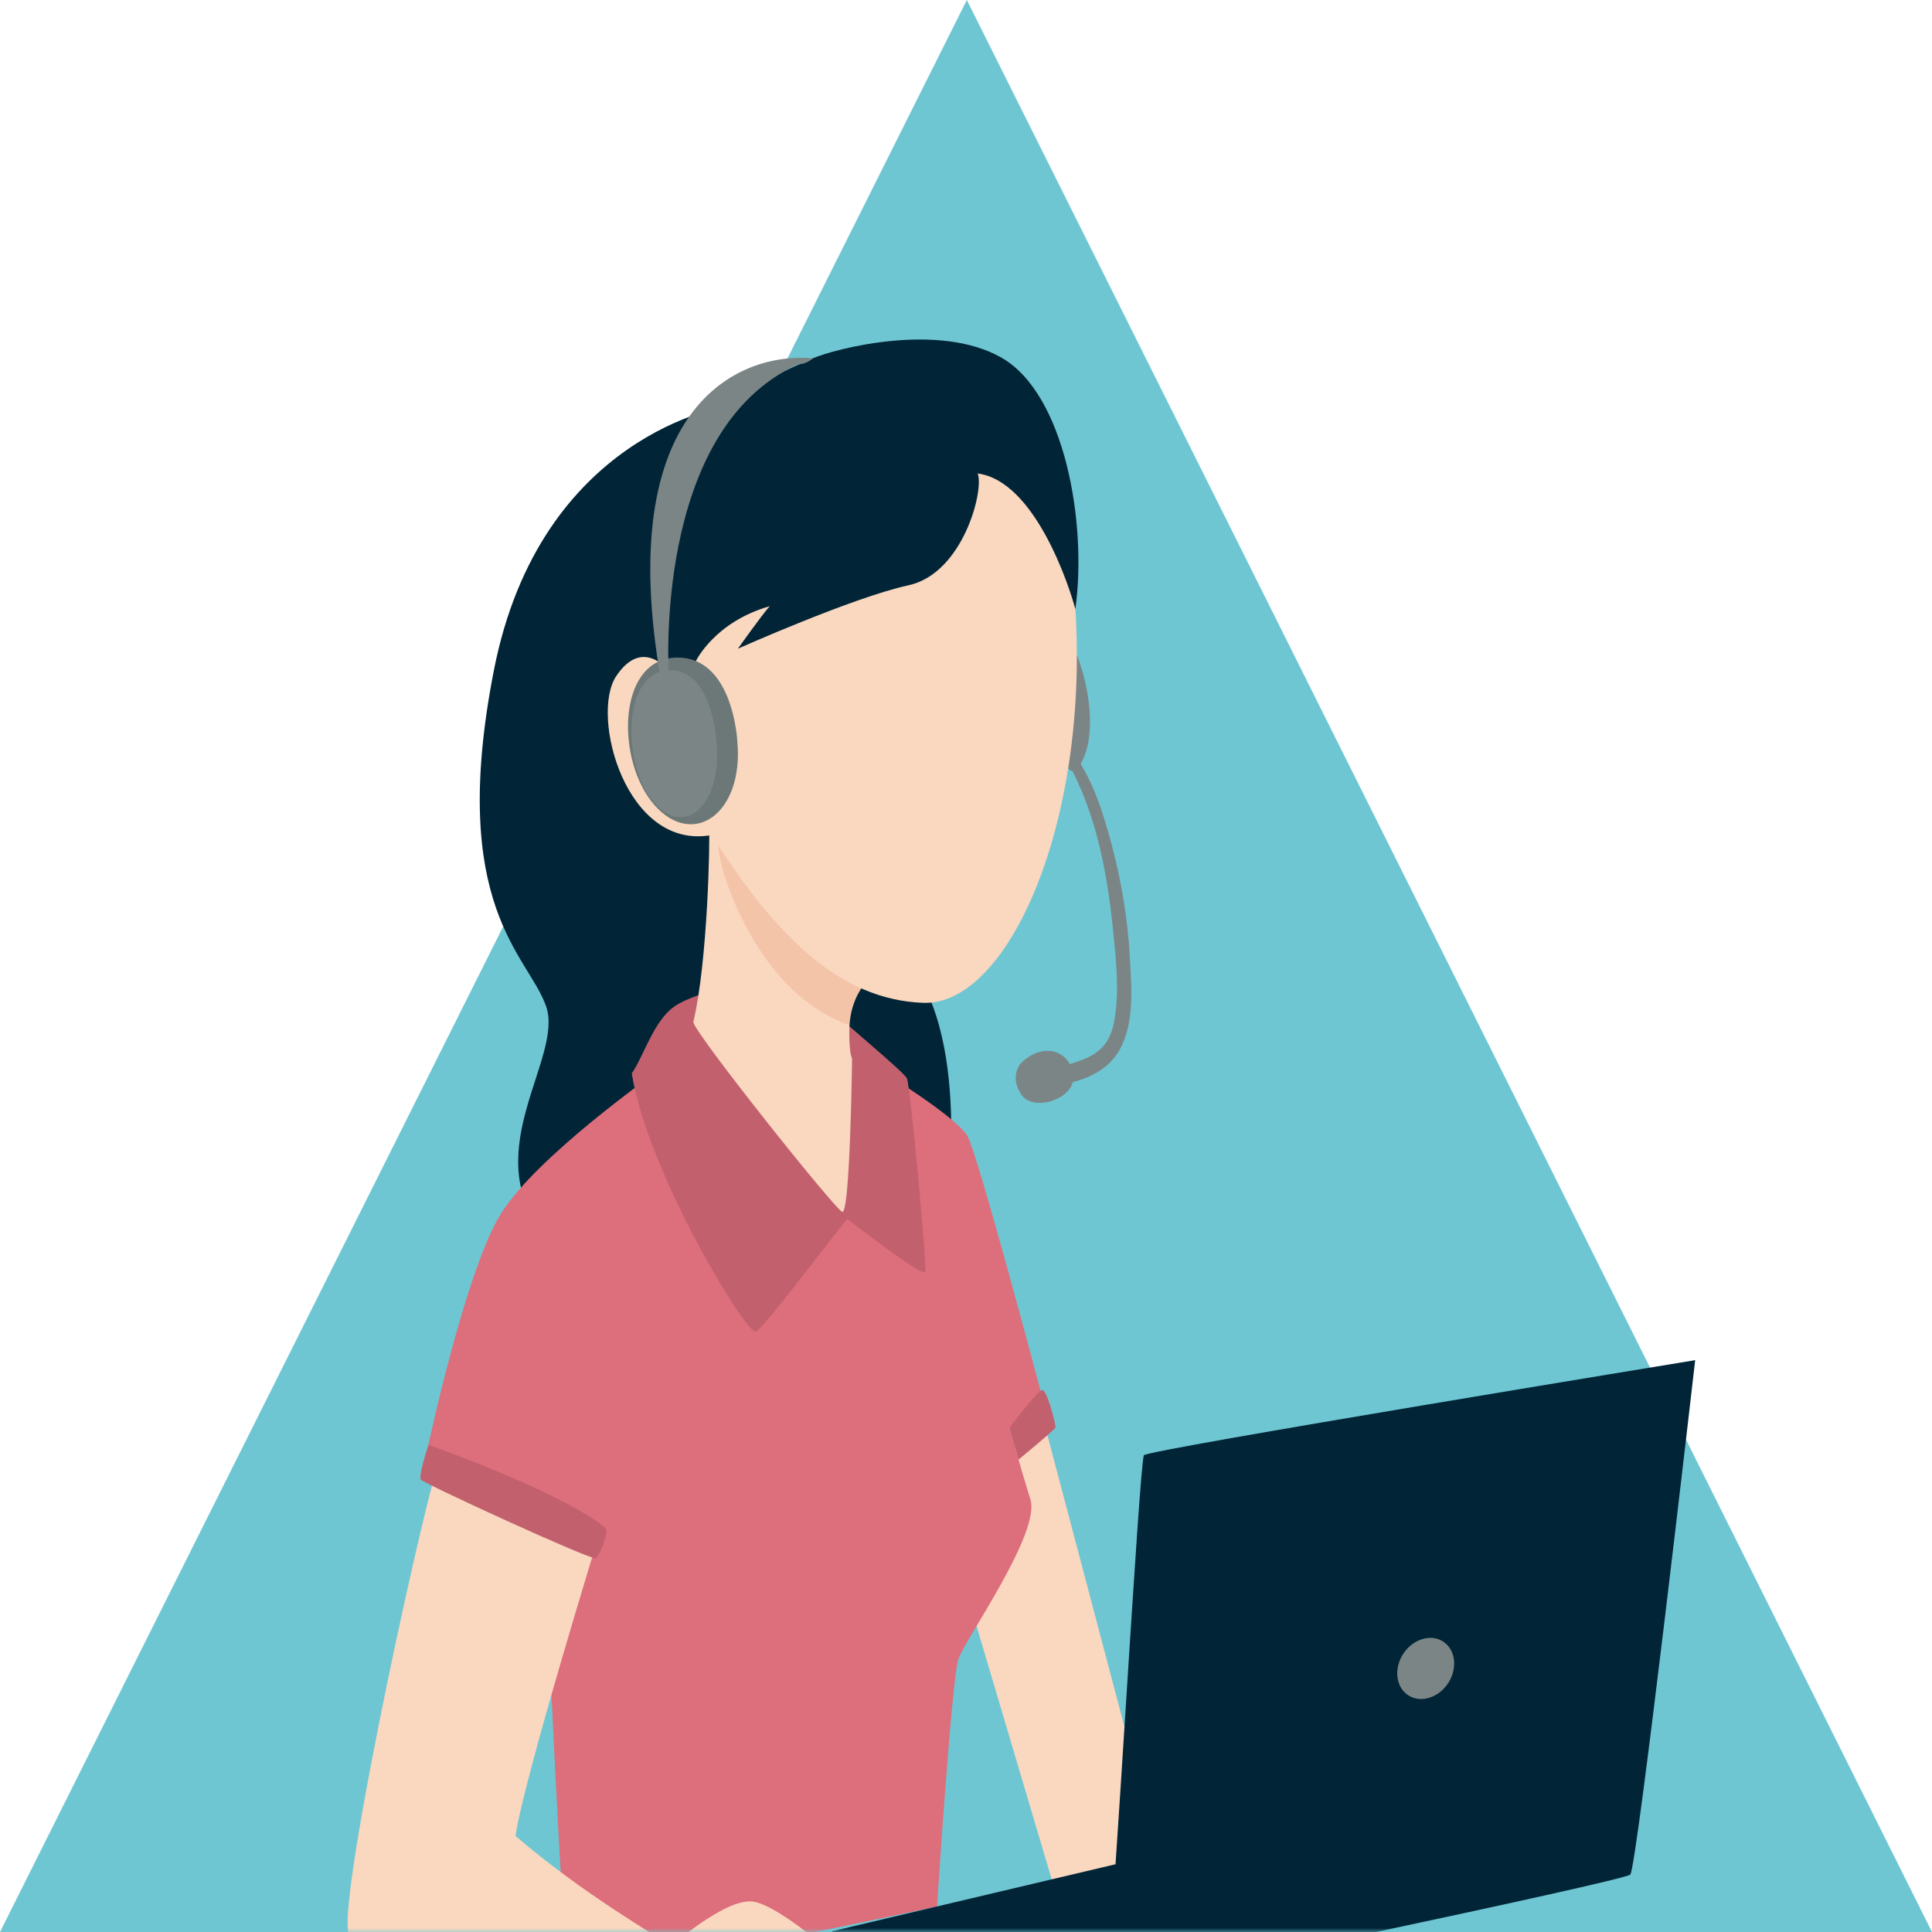
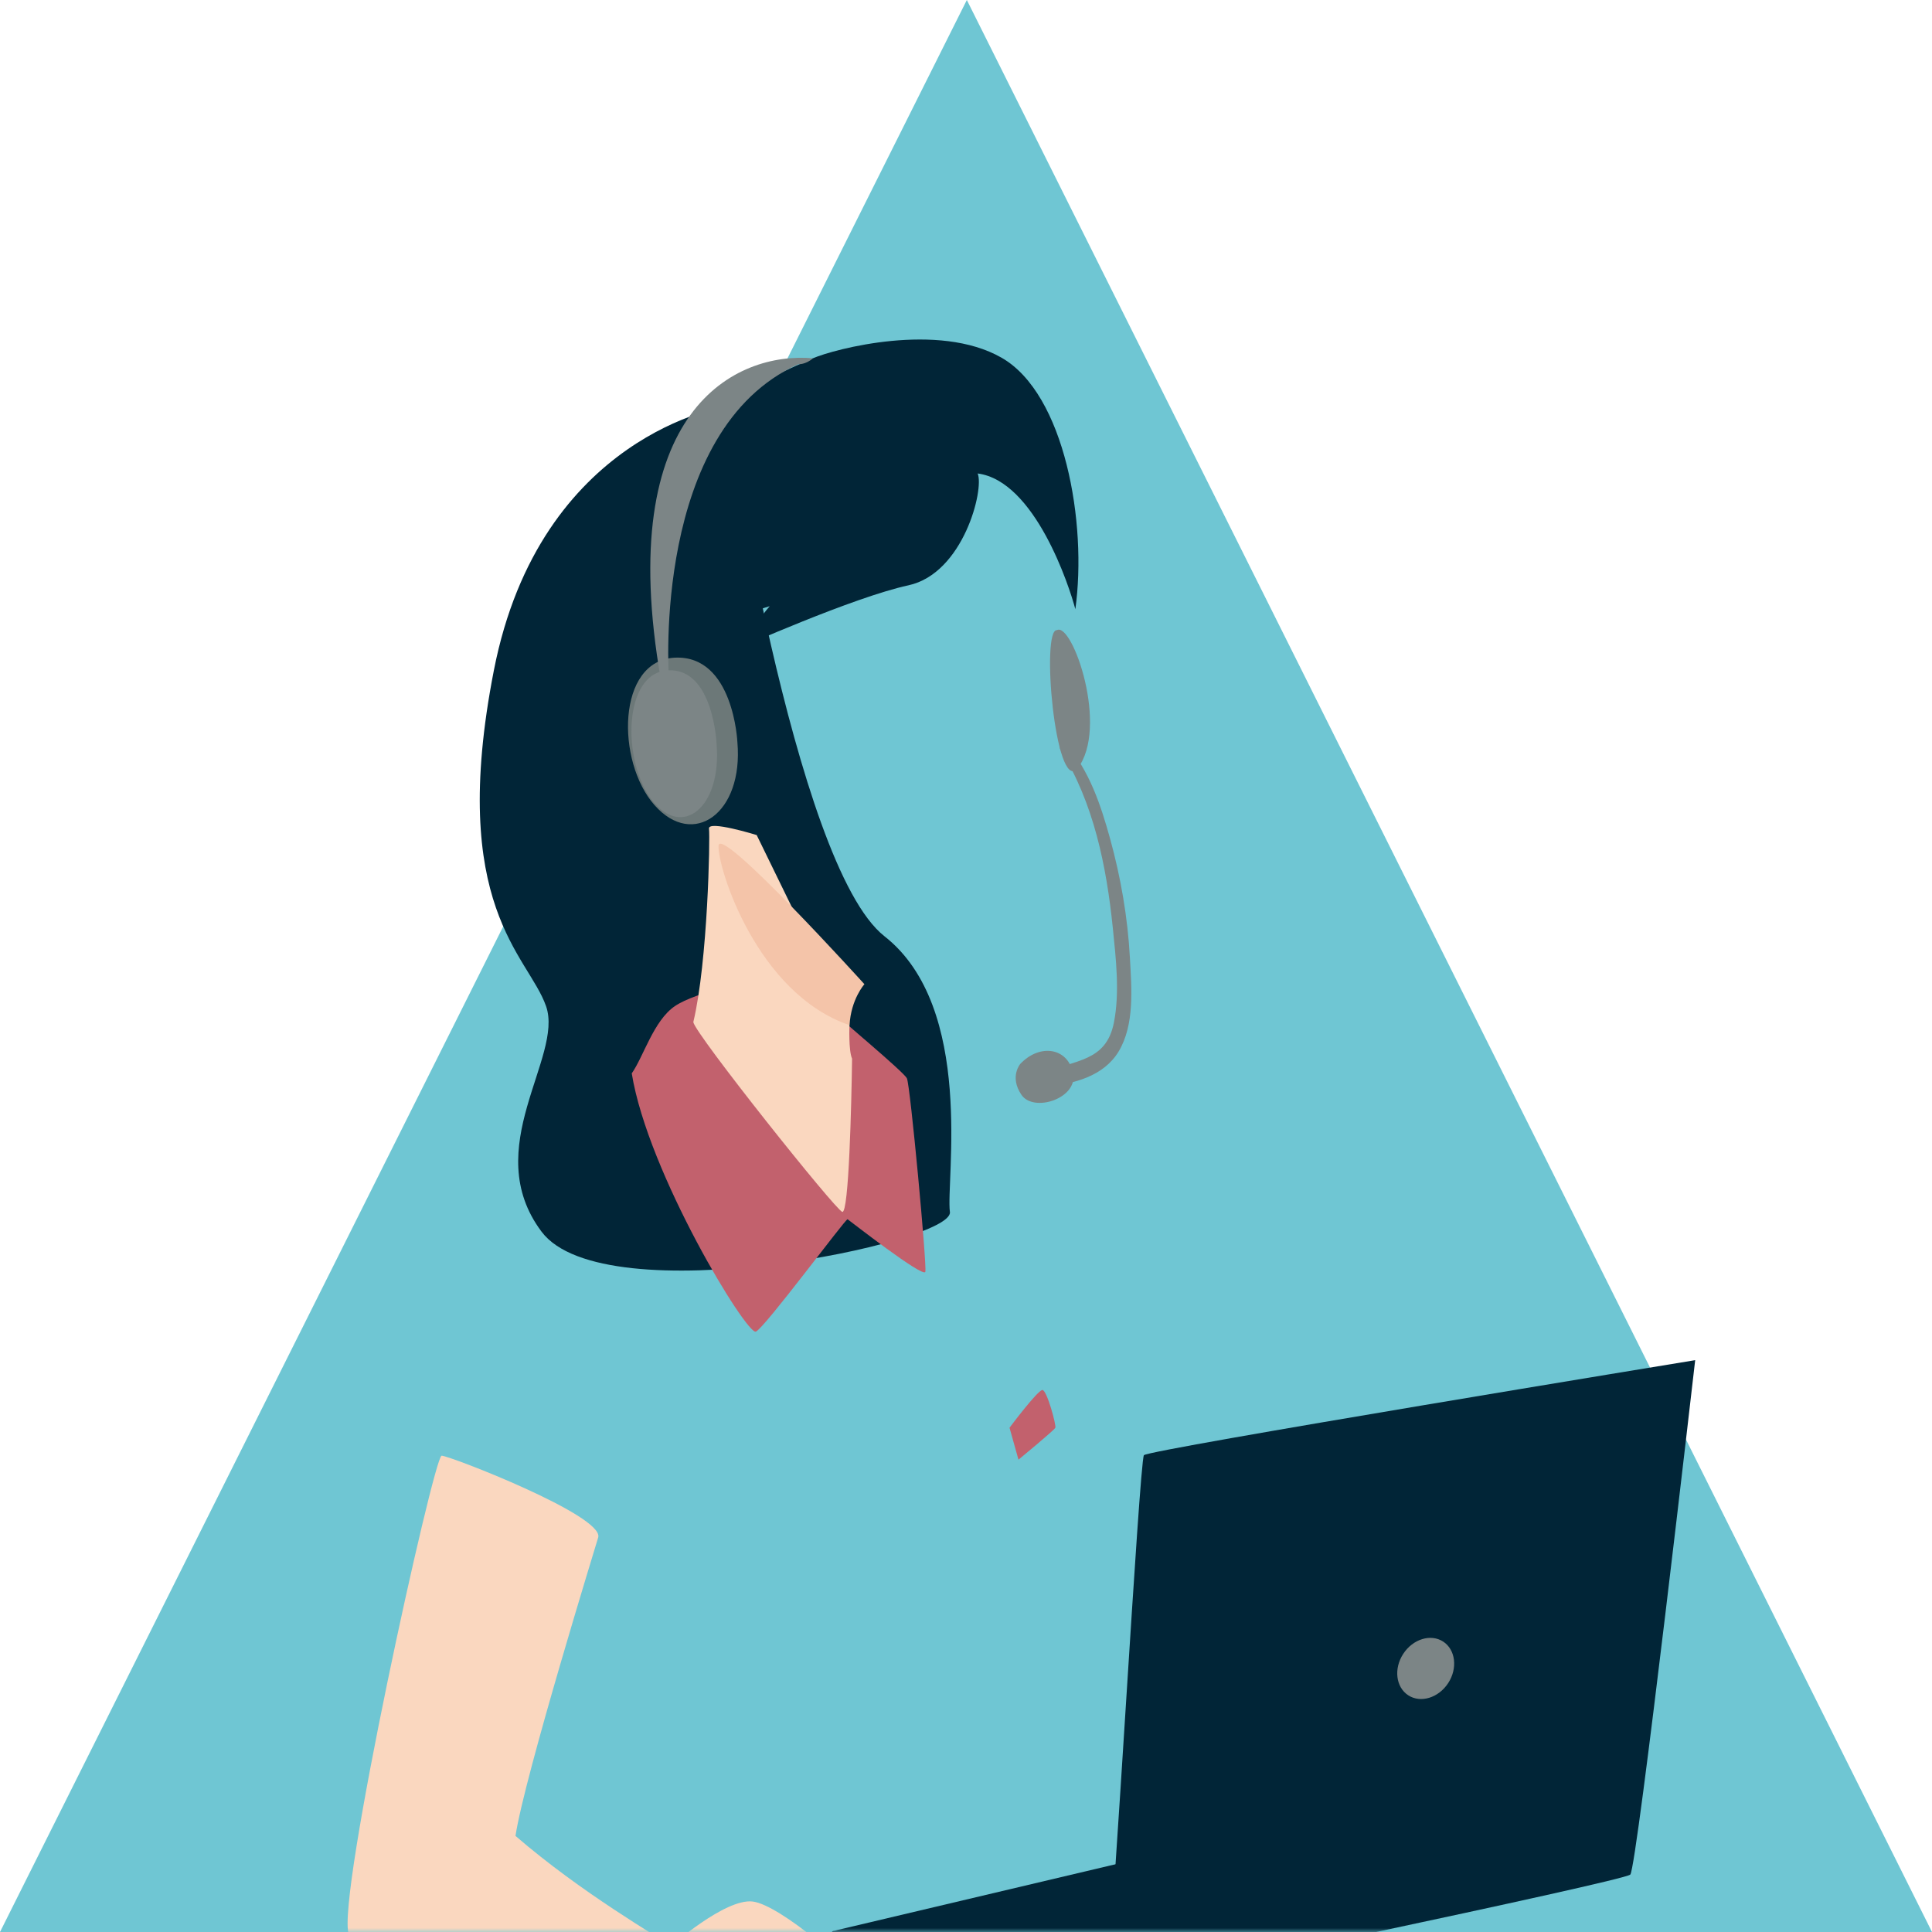
<svg xmlns="http://www.w3.org/2000/svg" width="239" height="239" viewBox="0 0 239 239" fill="none">
  <path d="M119.603 0L0 239H239L119.603 0Z" fill="#6FC6D3" />
  <mask id="mask0_353_44" style="mask-type:alpha" maskUnits="userSpaceOnUse" x="0" y="25" width="239" height="214">
    <rect y="25" width="239" height="214" fill="#D9D9D9" />
  </mask>
  <g mask="url(#mask0_353_44)">
    <path d="M139.776 118.498C139.508 113.501 138.649 108.549 137.318 103.722C136.173 99.592 134.77 95.355 131.918 92.074C131.489 91.583 130.899 92.307 131.194 92.772C135.297 99.297 136.88 107.172 137.657 114.752C138.042 118.533 138.542 122.779 137.791 126.534C136.808 131.414 132.929 131.021 129.308 132.755C128.7 133.041 128.638 134.453 129.496 134.382C132.83 134.105 136.531 133.13 138.372 130.091C140.384 126.766 139.981 122.207 139.776 118.498Z" fill="#7C8586" />
    <path d="M130.756 77.951C132.651 76.923 137.255 90.054 133.259 95.122C130.542 98.01 128.745 77.745 130.756 77.951Z" fill="#7C8586" />
    <path d="M126.224 131.602C126.224 131.602 124.839 133.193 126.358 135.436C127.878 137.68 133.429 135.865 132.741 132.719C132.053 129.581 128.629 129.081 126.224 131.602Z" fill="#7C8586" />
    <path d="M89.736 50.285C89.736 50.285 66.817 53.682 61.096 82.921C55.375 112.16 65.342 118.149 67.55 124.469C69.767 130.789 59.246 142.043 66.996 152.367C74.746 162.7 118.045 153.752 117.509 149.927C116.982 146.101 120.664 124.648 109.419 115.825C98.174 107.002 89.736 50.285 89.736 50.285Z" fill="#012537" />
-     <path d="M119.52 196.82L130.56 234.032L143.575 230.537L128.781 174.553C128.79 174.544 117.259 189.195 119.52 196.82Z" fill="#FAD7BF" />
-     <path d="M80.922 132.782C80.511 133.184 66.674 142.874 62.106 149.926C57.538 156.979 52.702 180.077 52.702 180.077L67.505 193.914C67.505 193.914 69.579 242.47 70.41 243.99C71.242 245.509 115.918 235.838 115.918 235.838C115.918 235.838 117.724 207.743 118.555 205.258C119.386 202.764 128.772 189.624 127.467 185.476C126.162 181.329 124.892 176.627 124.892 176.627L128.799 172.336C128.799 172.336 120.915 142.597 119.672 140.523C118.43 138.449 111.645 134.149 111.645 134.149L80.922 132.782Z" fill="#DD6E7B" />
    <path d="M93.508 121.152C93.303 121.287 86.107 122.672 83.479 124.469C80.851 126.265 79.608 130.717 78.151 132.782C80.154 145.153 92.4 165.212 93.508 164.729C94.617 164.247 104.646 150.686 104.852 150.829C105.057 150.963 114.255 158.159 114.47 157.328C114.675 156.497 112.602 134.23 112.19 133.399C111.779 132.567 103.824 125.997 103.547 125.586C103.27 125.175 93.508 121.152 93.508 121.152Z" fill="#C2616D" />
    <path d="M105.084 126.82C105.084 126.82 104.95 129.912 105.406 130.967C105.334 136.438 105.013 150.105 104.199 149.918C103.386 149.73 86 127.919 85.767 126.444C87.564 118.927 87.85 103.596 87.707 102.515C87.555 101.424 93.607 103.302 93.607 103.302L105.084 126.82Z" fill="#FAD7BF" />
    <path d="M106.934 121.751C106.934 121.751 105.272 123.593 105.093 126.82C93.615 122.904 88.762 107.333 88.887 104.624C88.994 101.925 106.934 121.751 106.934 121.751Z" fill="#F4C4A9" />
-     <path d="M82.656 82.921C82.656 82.921 79.456 78.773 76.221 83.654C72.985 88.534 77.418 105.241 88.029 103.301C95.868 115.664 103.797 123.682 114.22 124.057C124.642 124.424 134.689 102.014 133.036 75.367C131.373 52.037 117.357 49.123 102.974 59.063C88.583 68.994 82.656 82.921 82.656 82.921Z" fill="#FAD7BF" />
    <path d="M86.08 81.786C86.08 81.786 88.395 76.932 95.216 74.992C94.295 76.002 91.282 80.248 91.282 80.248C91.282 80.248 105.549 73.884 112.369 72.409C119.19 70.934 121.773 60.511 120.942 58.572C128.039 59.492 132.294 72.561 133.027 75.359C134.502 64.757 131.74 48.739 123.9 44.252C116.061 39.764 103.225 43.179 100.579 44.314C98.764 45.047 87.662 50.285 87.662 50.285C87.662 50.285 79.912 62.728 81.852 80.061C82.219 83.287 86.08 81.786 86.08 81.786Z" fill="#012537" />
    <path d="M91.22 91.815C91.22 91.815 90.755 81.043 83.515 81.356C76.274 81.669 76.203 94.219 80.976 99.609C85.749 105 91.989 100.628 91.22 91.815Z" fill="#6C7878" />
    <path d="M88.654 92.136C88.654 92.136 88.297 82.643 82.656 82.921C77.016 83.198 76.954 94.255 80.672 99.01C84.391 103.757 89.253 99.904 88.654 92.136Z" fill="#7C8586" />
    <path d="M82.737 83.671C82.737 83.671 80.636 53.172 98.764 45.056C98.764 45.056 99.631 45.127 100.579 44.323C91.077 43.483 75.89 50.616 81.754 84.092C82.344 84.547 82.737 83.671 82.737 83.671Z" fill="#7C8586" />
-     <path d="M92.605 254.69C92.605 254.69 101.178 258.239 106.532 255.476C111.877 252.705 109.437 244.821 102.241 240.674C95.046 236.526 90.853 238.734 88.225 243.713C85.588 248.701 90.111 253.859 92.605 254.69Z" fill="#012537" />
    <path d="M82.746 240.977C82.844 240.888 89.674 234.81 93.115 235.23C96.556 235.65 105.897 243.811 105.674 244.866C105.451 245.921 93.839 240.316 93.83 240.602C93.812 241.076 104.065 249.496 103.35 250.363C102.358 251.936 91.238 246.43 91.238 246.43C91.238 246.43 98.746 253.787 98.076 254.752C97.406 255.727 93.472 253.823 93.472 253.823C93.472 253.823 95.126 256.191 93.875 256.442C92.623 256.692 78.393 253.018 76.471 252.133C74.549 251.248 76.122 247.36 82.746 240.977Z" fill="#FAD7BF" />
    <path d="M103.144 238.859L146.623 228.579L142.332 243.105L103.144 238.859Z" fill="#012537" />
    <path d="M103.144 238.859C103.144 238.859 136.71 240.522 137.174 240.423C137.639 240.334 140.956 180.712 141.51 180.015C142.064 179.326 209.704 168.26 209.704 168.26C209.704 168.26 202.508 231.064 201.677 231.896C200.846 232.727 137.63 245.867 137.63 245.867C137.63 245.867 102.93 240.531 102.778 240.334C102.635 240.137 102.68 238.841 103.144 238.859Z" fill="#012537" />
    <path d="M179.151 208.207C177.953 210.04 175.746 210.719 174.208 209.718C172.671 208.717 172.393 206.42 173.591 204.587C174.789 202.755 176.997 202.075 178.534 203.077C180.063 204.078 180.34 206.375 179.151 208.207Z" fill="#7C8586" />
    <path d="M74.004 190.178C73.896 190.58 64.877 219.784 63.769 227.113C71.93 234.166 81.334 239.565 83.828 241.228C86.321 242.891 76.569 252.956 76.462 252.142C76.355 251.329 44.818 243.302 43.156 239.288C41.493 235.275 53.668 180.077 54.633 180.077C55.608 180.077 74.71 187.488 74.004 190.178Z" fill="#FAD7BF" />
-     <path d="M52.997 178.736C52.997 178.736 51.737 182.571 52.059 183.036C52.381 183.501 73.128 193.038 73.682 192.761C74.236 192.484 75.067 189.99 75.023 189.302C74.978 188.614 68.551 184.305 52.997 178.736Z" fill="#C2616D" />
    <path d="M124.884 176.618C124.884 176.618 128.405 171.916 128.96 171.952C129.514 171.988 130.685 176.305 130.551 176.618C130.417 176.931 125.992 180.569 125.992 180.569L124.884 176.618Z" fill="#C2616D" />
  </g>
</svg>